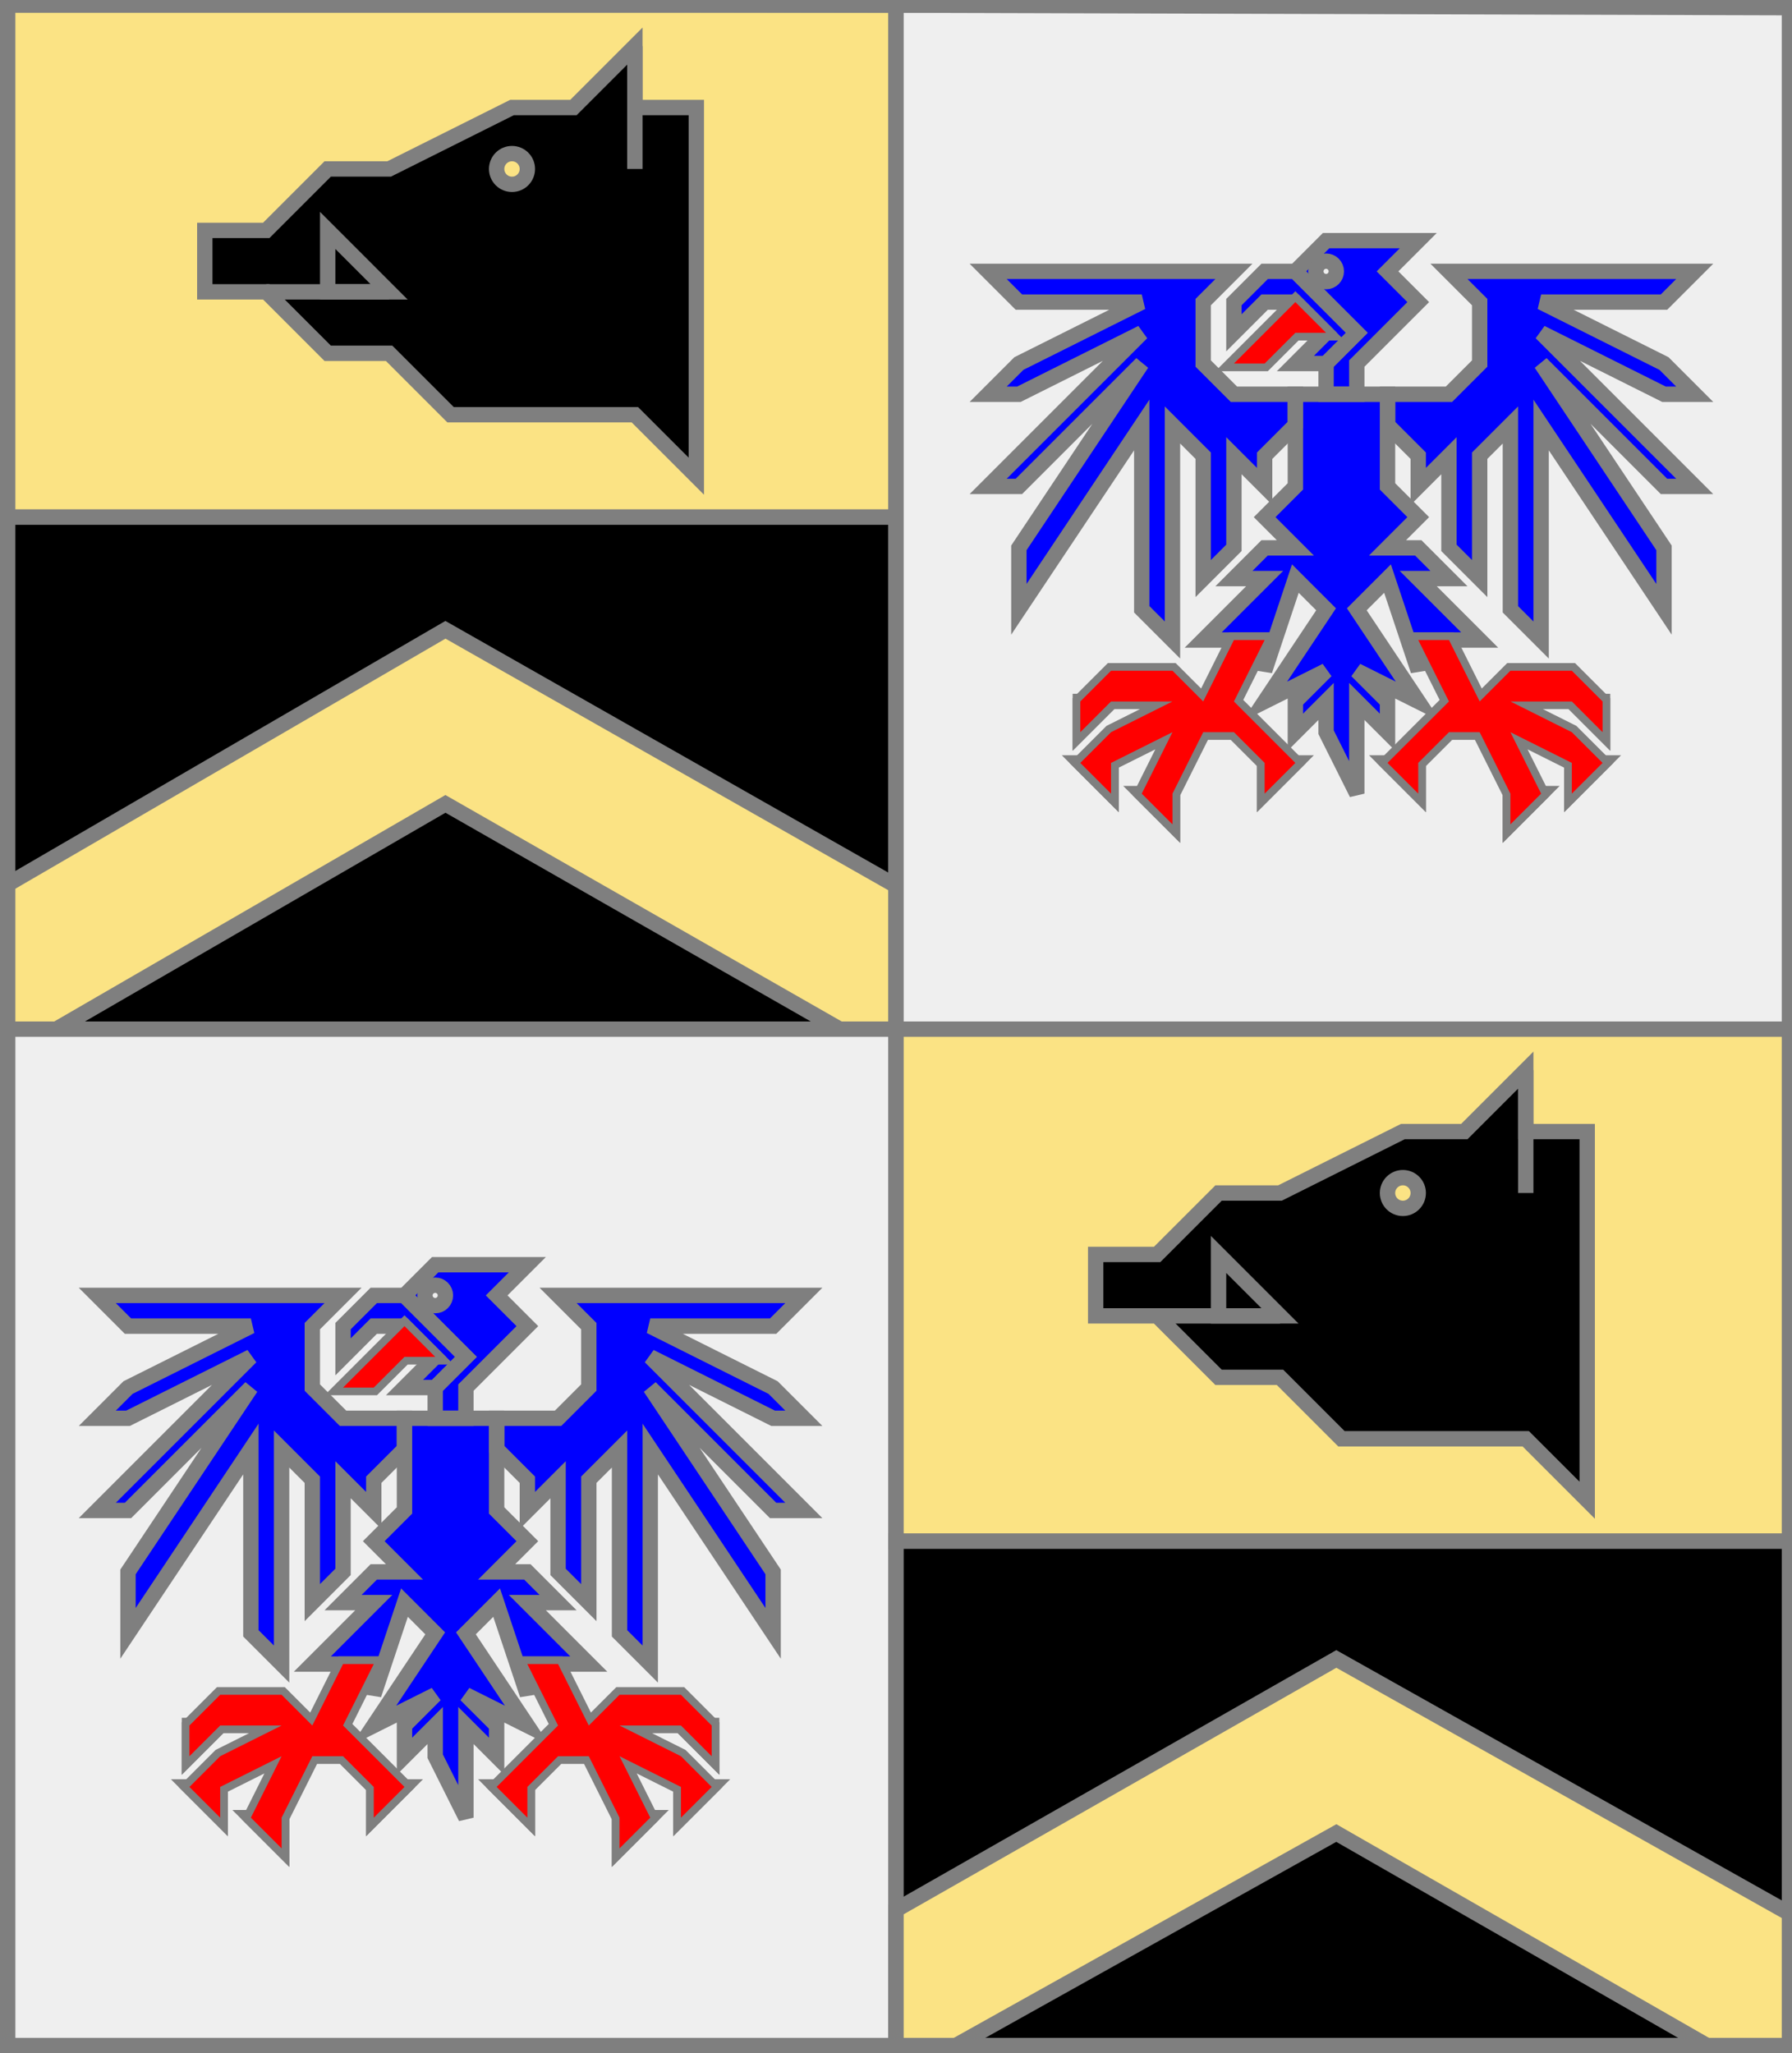
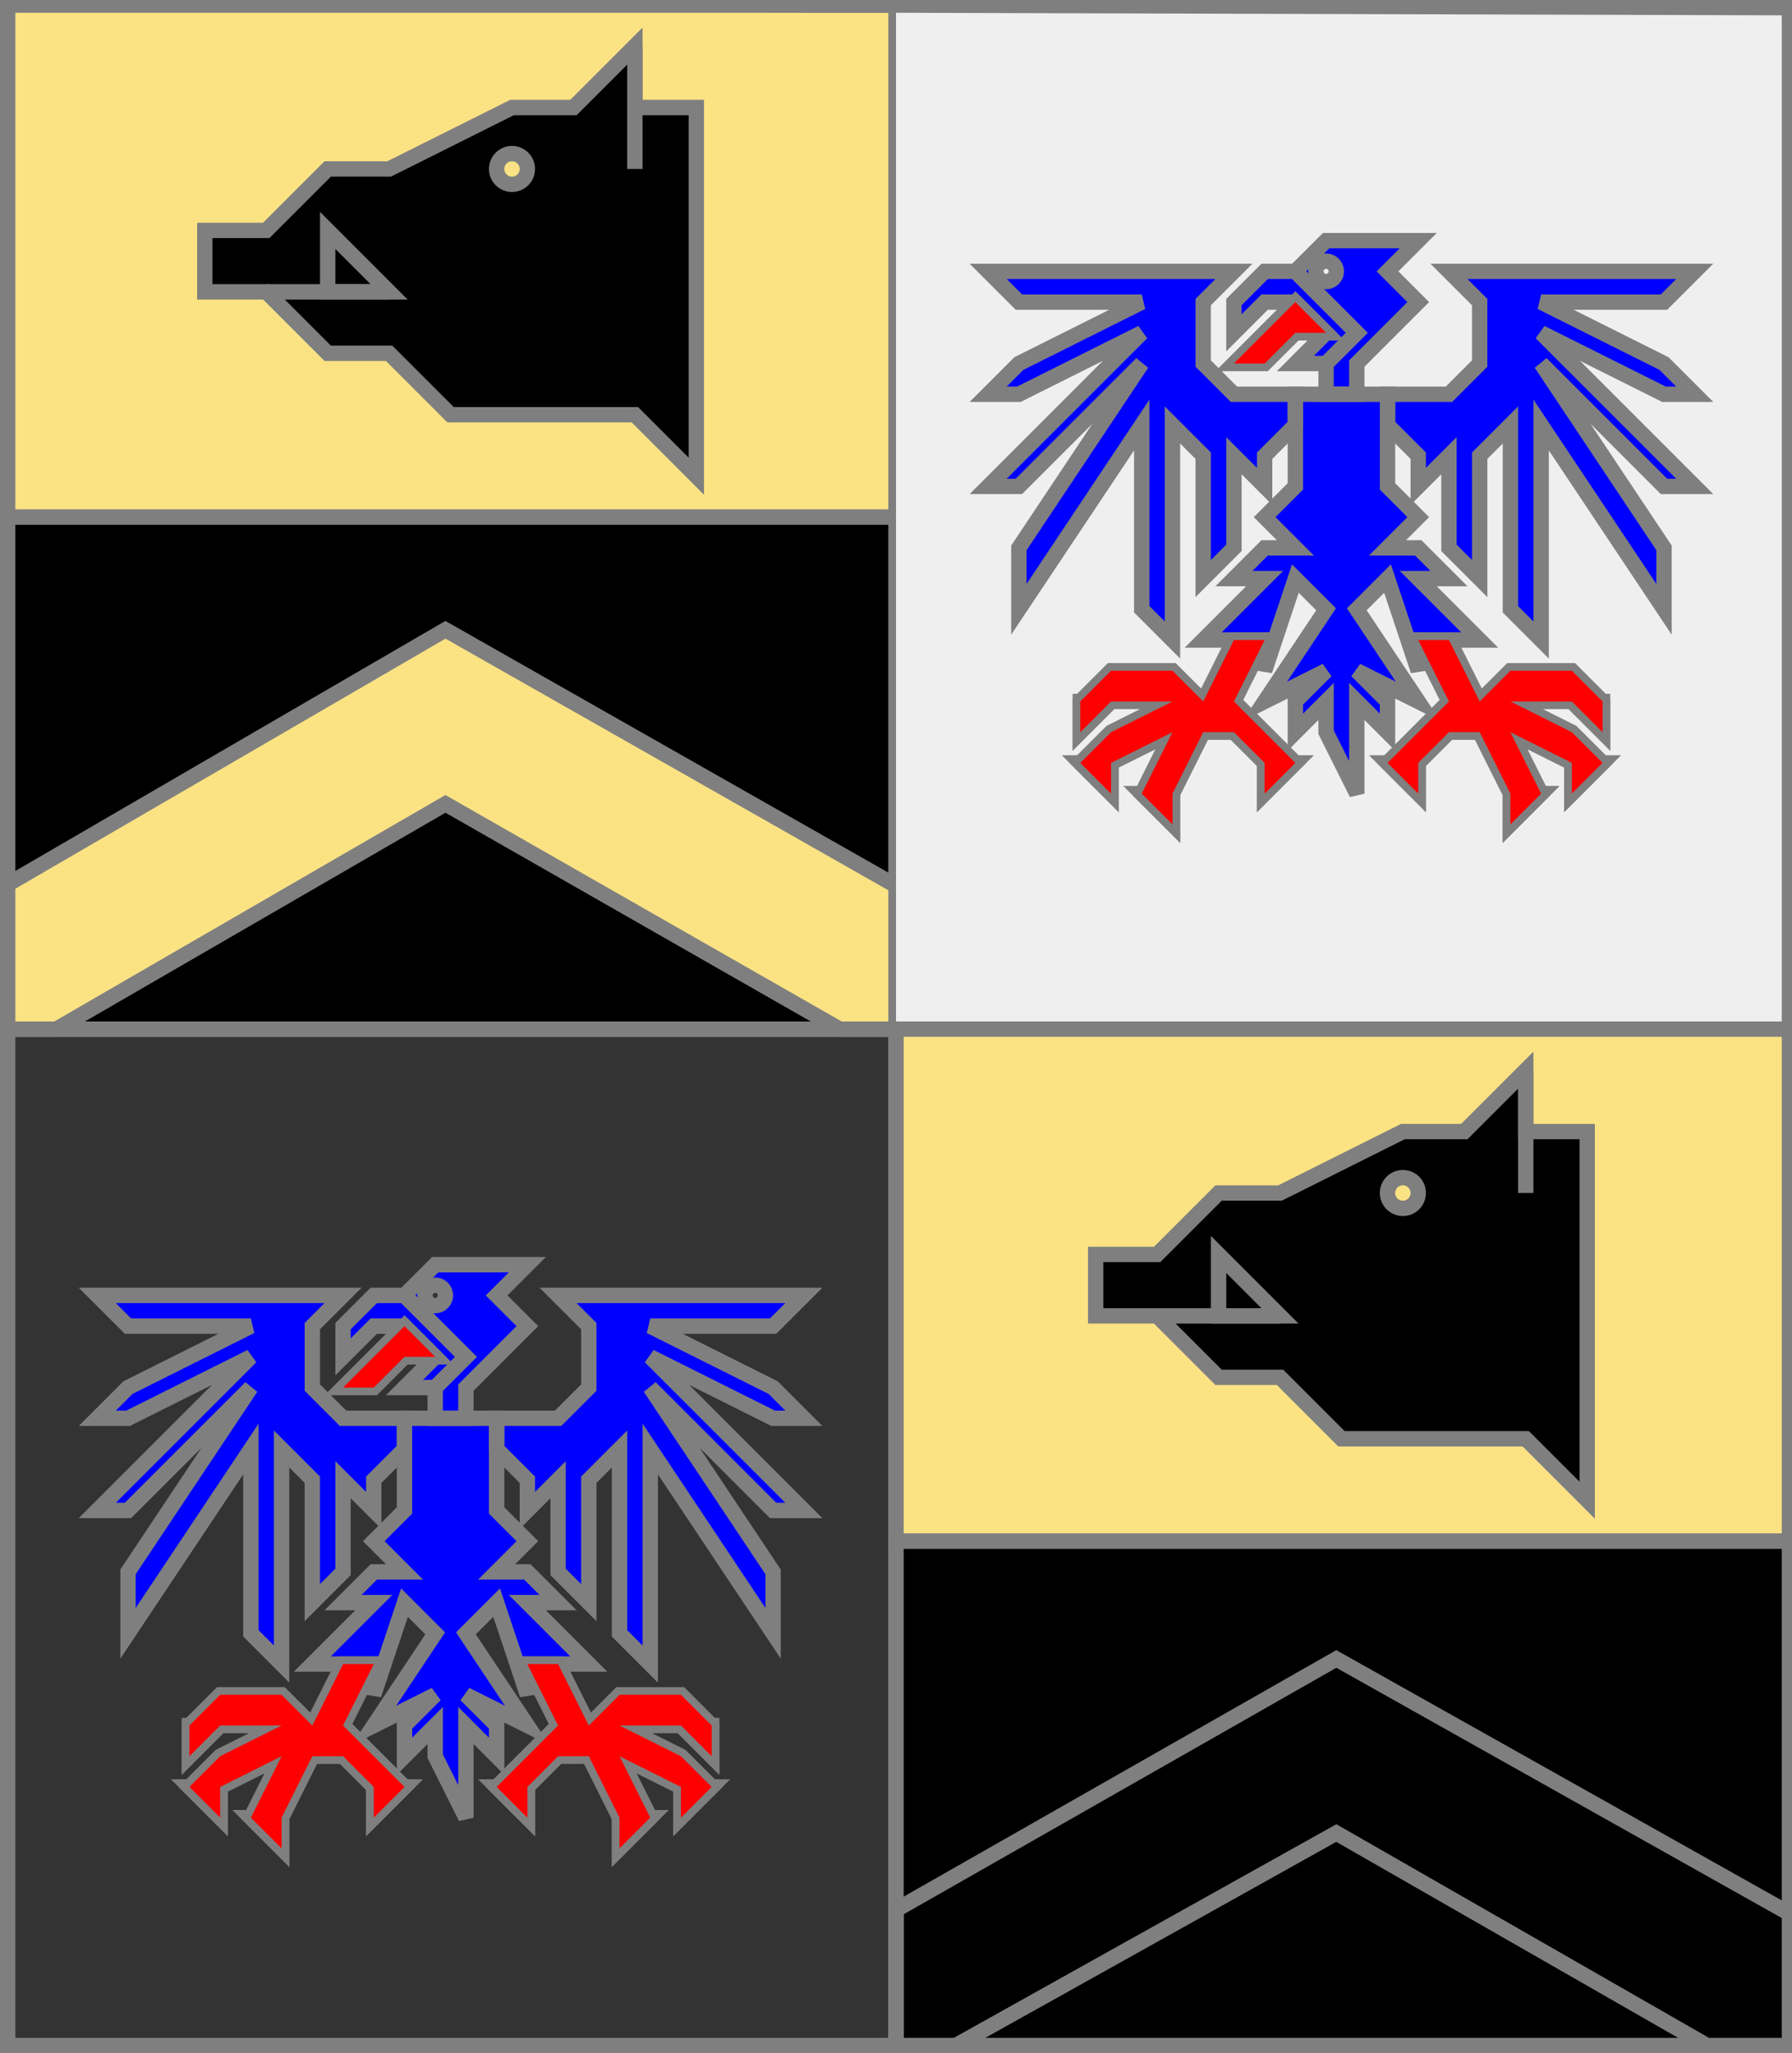
<svg xmlns="http://www.w3.org/2000/svg" width="350" height="401" xml:lang="fr">
  <rect width="100%" height="100%" fill="#333333" stroke="none" />
  <g>
    <g>
      <polygon points="1,1 175,1 175,101 1,101 " fill="#fbe384" />
      <polygon points="1,1 175,1 175,101 1,101 " stroke="#7f7f7f" stroke-width="3" fill-opacity="0.0" />
    </g>
    <g>
      <g fill="#000000">
        <path d="M 40,45 L 52,45 L 64,33 L 76,33 L 100,21 L 112,21 L 124,9 L 124,21 L 136,21 L 136,93 L 124,81 L 88,81 L 76,69 L 64,69 L 52,57 L 40,57 M 103,33 A 3,3 0 1,0 103,34 " />
      </g>
      <polygon points="40,45 52,45 64,33 76,33 100,21 112,21 124,9 124,21 136,21 136,93 124,81 88,81 76,69 64,69 52,57 40,57 " stroke="#7f7f7f" stroke-width="3" fill-opacity="0.0" />
      <circle cx="100" cy="33" r="3" stroke="#7f7f7f" stroke-width="3" fill-opacity="0.0" />
      <polygon points="64,57 76,57 64,45 " stroke="#7f7f7f" stroke-width="3" fill-opacity="0.0" />
      <path d="M 52,57 L 76,57 " fill="none" stroke="#7f7f7f" stroke-width="3" fill-opacity="0.0" />
      <path d="M 124,9 L 124,33 " fill="none" stroke="#7f7f7f" stroke-width="3" fill-opacity="0.0" />
    </g>
  </g>
  <g>
    <g>
      <polygon points="1,101 175,101 175,201 1,201 " fill="#000000" />
      <polygon points="1,101 175,101 175,201 1,201 " stroke="#7f7f7f" stroke-width="3" fill-opacity="0.0" />
    </g>
    <g>
      <polygon points="87,123 175,173 175,201 164,201 87,157 11,201 1,201 1,173 " fill="#fbe384" />
      <polygon points="87,123 175,173 175,201 164,201 87,157 11,201 1,201 1,173 " stroke="#7f7f7f" stroke-width="3" fill-opacity="0.0" />
    </g>
  </g>
  <g>
    <g>
      <polygon points="175,1 350,1 350,201 175,201 " fill="#efefef" />
-       <polygon points="175,1 350,1 350,201 175,201 " stroke="#7f7f7f" stroke-width="3" fill-opacity="0.0" />
    </g>
    <g>
      <g fill="#0000ff">
-         <path d="M 259,47 L 277,47 L 271,53 L 277,59 L 265,71 L 265,77 L 259,77 L 259,71 L 265,65 L 253,53 M 261,53 A 2,2 0 1,0 261,54 " />
+         <path d="M 259,47 L 277,47 L 271,53 L 277,59 L 265,71 L 265,77 L 259,77 L 259,71 L 253,53 M 261,53 A 2,2 0 1,0 261,54 " />
        <polygon points="253,53 265,65 259,71 253,71 259,65 253,59 247,59 241,65 241,59 247,53 " />
        <polygon points="253,59 259,65 253,65 247,71 241,71 " />
        <polygon points="253,77 271,77 271,95 277,101 271,107 277,107 283,113 277,113 289,125 277,125 277,131 271,113 265,119 277,137 265,131 271,137 271,143 265,137 265,155 259,143 259,137 253,143 253,137 259,131 247,137 259,119 253,113 247,131 247,131 247,125 235,125 247,113 241,113 247,107 253,107 247,101 253,95 253,83 " />
        <polygon points="253,83 247,89 247,95 241,89 241,107 235,113 235,89 229,83 229,125 223,119 223,83 199,119 199,107 223,71 199,95 193,95 223,65 199,77 193,77 199,71 223,59 199,59 193,53 241,53 235,59 235,71 241,77 253,77 " />
        <polygon points="271,77 283,77 289,71 289,59 283,53 331,53 325,59 301,59 325,71 331,77 325,77 301,65 331,95 325,95 301,71 325,107 325,119 301,83 301,125 295,119 295,83 289,89 289,113 283,107 283,89 277,95 277,89 271,83 " />
        <polygon points="247,125 241,137 253,149 247,155 247,149 241,143 235,143 229,155 229,161 223,155 229,143 217,149 217,155 211,149 217,143 229,137 217,137 211,143 211,137 217,131 229,131 235,137 241,125 " />
        <polygon points="277,125 283,137 271,149 277,155 277,149 283,143 289,143 295,155 295,161 301,155 295,143 307,149 307,155 313,149 307,143 295,137 307,137 313,143 313,137 307,131 295,131 289,137 283,125 " />
      </g>
      <polygon points="259,47 277,47 271,53 277,59 265,71 265,77 259,77 259,71 265,65 253,53 " stroke="#7f7f7f" stroke-width="3" fill-opacity="0.0" />
      <circle cx="259" cy="53" r="2" stroke="#7f7f7f" stroke-width="3" fill-opacity="0.0" />
      <polygon points="253,53 265,65 259,71 253,71 259,65 253,59 247,59 241,65 241,59 247,53 " stroke="#7f7f7f" stroke-width="3" fill-opacity="0.0" />
      <polygon points="253,59 259,65 253,65 247,71 241,71 " stroke="#7f7f7f" stroke-width="3" fill-opacity="0.0" />
      <polygon points="253,77 271,77 271,95 277,101 271,107 277,107 283,113 277,113 289,125 277,125 277,131 271,113 265,119 277,137 265,131 271,137 271,143 265,137 265,155 259,143 259,137 253,143 253,137 259,131 247,137 259,119 253,113 247,131 247,131 247,125 235,125 247,113 241,113 247,107 253,107 247,101 253,95 253,83 " stroke="#7f7f7f" stroke-width="3" fill-opacity="0.0" />
      <polygon points="253,83 247,89 247,95 241,89 241,107 235,113 235,89 229,83 229,125 223,119 223,83 199,119 199,107 223,71 199,95 193,95 223,65 199,77 193,77 199,71 223,59 199,59 193,53 241,53 235,59 235,71 241,77 253,77 " stroke="#7f7f7f" stroke-width="3" fill-opacity="0.0" />
      <polygon points="271,77 283,77 289,71 289,59 283,53 331,53 325,59 301,59 325,71 331,77 325,77 301,65 331,95 325,95 301,71 325,107 325,119 301,83 301,125 295,119 295,83 289,89 289,113 283,107 283,89 277,95 277,89 271,83 " stroke="#7f7f7f" stroke-width="3" fill-opacity="0.0" />
      <polygon points="247,125 241,137 253,149 247,155 247,149 241,143 235,143 229,155 229,161 223,155 229,143 217,149 217,155 211,149 217,143 229,137 217,137 211,143 211,137 217,131 229,131 235,137 241,125 " stroke="#7f7f7f" stroke-width="3" fill-opacity="0.0" />
      <polygon points="277,125 283,137 271,149 277,155 277,149 283,143 289,143 295,155 295,161 301,155 295,143 307,149 307,155 313,149 307,143 295,137 307,137 313,143 313,137 307,131 295,131 289,137 283,125 " stroke="#7f7f7f" stroke-width="3" fill-opacity="0.0" />
      <polygon points="211,137 217,137 211,143 " stroke="#7f7f7f" stroke-width="3" fill-opacity="0.0" />
      <polygon points="211,149 217,149 217,155 " stroke="#7f7f7f" stroke-width="3" fill-opacity="0.0" />
      <polygon points="223,155 229,155 229,161 " stroke="#7f7f7f" stroke-width="3" fill-opacity="0.0" />
      <polygon points="247,149 253,149 247,155 " stroke="#7f7f7f" stroke-width="3" fill-opacity="0.0" />
      <polygon points="271,149 277,149 277,155 " stroke="#7f7f7f" stroke-width="3" fill-opacity="0.0" />
      <polygon points="295,155 301,155 295,161 " stroke="#7f7f7f" stroke-width="3" fill-opacity="0.0" />
      <polygon points="307,149 313,149 307,155 " stroke="#7f7f7f" stroke-width="3" fill-opacity="0.0" />
      <polygon points="307,137 313,137 313,143 " stroke="#7f7f7f" stroke-width="3" fill-opacity="0.0" />
      <polygon points="247,125 241,137 253,149 247,155 247,149 241,143 235,143 229,155 229,161 223,155 229,143 217,149 217,155 211,149 217,143 229,137 217,137 211,143 211,137 217,131 229,131 235,137 241,125 " fill="#ff0000" />
      <polygon points="277,125 283,137 271,149 277,155 277,149 283,143 289,143 295,155 295,161 301,155 295,143 307,149 307,155 313,149 307,143 295,137 307,137 313,143 313,137 307,131 295,131 289,137 283,125 " fill="#ff0000" />
      <polygon points="253,59 259,65 253,65 247,71 241,71 " fill="#ff0000" />
    </g>
  </g>
  <g>
    <g>
-       <polygon points="1,201 175,201 175,401 1,401 " fill="#efefef" />
      <polygon points="1,201 175,201 175,401 1,401 " stroke="#7f7f7f" stroke-width="3" fill-opacity="0.0" />
    </g>
    <g>
      <g fill="#0000ff">
        <path d="M 85,247 L 103,247 L 97,253 L 103,259 L 91,271 L 91,277 L 85,277 L 85,271 L 91,265 L 79,253 M 87,253 A 2,2 0 1,0 87,254 " />
        <polygon points="79,253 91,265 85,271 79,271 85,265 79,259 73,259 67,265 67,259 73,253 " />
        <polygon points="79,259 85,265 79,265 73,271 67,271 " />
        <polygon points="79,277 97,277 97,295 103,301 97,307 103,307 109,313 103,313 115,325 103,325 103,331 97,313 91,319 103,337 91,331 97,337 97,343 91,337 91,355 85,343 85,337 79,343 79,337 85,331 73,337 85,319 79,313 73,331 73,331 73,325 61,325 73,313 67,313 73,307 79,307 73,301 79,295 79,283 " />
        <polygon points="79,283 73,289 73,295 67,289 67,307 61,313 61,289 55,283 55,325 49,319 49,283 25,319 25,307 49,271 25,295 19,295 49,265 25,277 19,277 25,271 49,259 25,259 19,253 67,253 61,259 61,271 67,277 79,277 " />
        <polygon points="97,277 109,277 115,271 115,259 109,253 157,253 151,259 127,259 151,271 157,277 151,277 127,265 157,295 151,295 127,271 151,307 151,319 127,283 127,325 121,319 121,283 115,289 115,313 109,307 109,289 103,295 103,289 97,283 " />
        <polygon points="73,325 67,337 79,349 73,355 73,349 67,343 61,343 55,355 55,361 49,355 55,343 43,349 43,355 37,349 43,343 55,337 43,337 37,343 37,337 43,331 55,331 61,337 67,325 " />
        <polygon points="103,325 109,337 97,349 103,355 103,349 109,343 115,343 121,355 121,361 127,355 121,343 133,349 133,355 139,349 133,343 121,337 133,337 139,343 139,337 133,331 121,331 115,337 109,325 " />
      </g>
      <polygon points="85,247 103,247 97,253 103,259 91,271 91,277 85,277 85,271 91,265 79,253 " stroke="#7f7f7f" stroke-width="3" fill-opacity="0.0" />
      <circle cx="85" cy="253" r="2" stroke="#7f7f7f" stroke-width="3" fill-opacity="0.0" />
      <polygon points="79,253 91,265 85,271 79,271 85,265 79,259 73,259 67,265 67,259 73,253 " stroke="#7f7f7f" stroke-width="3" fill-opacity="0.0" />
      <polygon points="79,259 85,265 79,265 73,271 67,271 " stroke="#7f7f7f" stroke-width="3" fill-opacity="0.0" />
      <polygon points="79,277 97,277 97,295 103,301 97,307 103,307 109,313 103,313 115,325 103,325 103,331 97,313 91,319 103,337 91,331 97,337 97,343 91,337 91,355 85,343 85,337 79,343 79,337 85,331 73,337 85,319 79,313 73,331 73,331 73,325 61,325 73,313 67,313 73,307 79,307 73,301 79,295 79,283 " stroke="#7f7f7f" stroke-width="3" fill-opacity="0.0" />
      <polygon points="79,283 73,289 73,295 67,289 67,307 61,313 61,289 55,283 55,325 49,319 49,283 25,319 25,307 49,271 25,295 19,295 49,265 25,277 19,277 25,271 49,259 25,259 19,253 67,253 61,259 61,271 67,277 79,277 " stroke="#7f7f7f" stroke-width="3" fill-opacity="0.0" />
      <polygon points="97,277 109,277 115,271 115,259 109,253 157,253 151,259 127,259 151,271 157,277 151,277 127,265 157,295 151,295 127,271 151,307 151,319 127,283 127,325 121,319 121,283 115,289 115,313 109,307 109,289 103,295 103,289 97,283 " stroke="#7f7f7f" stroke-width="3" fill-opacity="0.0" />
      <polygon points="73,325 67,337 79,349 73,355 73,349 67,343 61,343 55,355 55,361 49,355 55,343 43,349 43,355 37,349 43,343 55,337 43,337 37,343 37,337 43,331 55,331 61,337 67,325 " stroke="#7f7f7f" stroke-width="3" fill-opacity="0.0" />
      <polygon points="103,325 109,337 97,349 103,355 103,349 109,343 115,343 121,355 121,361 127,355 121,343 133,349 133,355 139,349 133,343 121,337 133,337 139,343 139,337 133,331 121,331 115,337 109,325 " stroke="#7f7f7f" stroke-width="3" fill-opacity="0.0" />
      <polygon points="37,337 43,337 37,343 " stroke="#7f7f7f" stroke-width="3" fill-opacity="0.0" />
      <polygon points="37,349 43,349 43,355 " stroke="#7f7f7f" stroke-width="3" fill-opacity="0.0" />
      <polygon points="49,355 55,355 55,361 " stroke="#7f7f7f" stroke-width="3" fill-opacity="0.0" />
      <polygon points="73,349 79,349 73,355 " stroke="#7f7f7f" stroke-width="3" fill-opacity="0.0" />
      <polygon points="97,349 103,349 103,355 " stroke="#7f7f7f" stroke-width="3" fill-opacity="0.0" />
      <polygon points="121,355 127,355 121,361 " stroke="#7f7f7f" stroke-width="3" fill-opacity="0.0" />
      <polygon points="133,349 139,349 133,355 " stroke="#7f7f7f" stroke-width="3" fill-opacity="0.0" />
      <polygon points="133,337 139,337 139,343 " stroke="#7f7f7f" stroke-width="3" fill-opacity="0.0" />
      <polygon points="73,325 67,337 79,349 73,355 73,349 67,343 61,343 55,355 55,361 49,355 55,343 43,349 43,355 37,349 43,343 55,337 43,337 37,343 37,337 43,331 55,331 61,337 67,325 " fill="#ff0000" />
      <polygon points="103,325 109,337 97,349 103,355 103,349 109,343 115,343 121,355 121,361 127,355 121,343 133,349 133,355 139,349 133,343 121,337 133,337 139,343 139,337 133,331 121,331 115,337 109,325 " fill="#ff0000" />
      <polygon points="79,259 85,265 79,265 73,271 67,271 " fill="#ff0000" />
    </g>
  </g>
  <g>
    <g>
      <polygon points="175,201 350,201 350,301 175,301 " fill="#fbe384" />
      <polygon points="175,201 350,201 350,301 175,301 " stroke="#7f7f7f" stroke-width="3" fill-opacity="0.0" />
    </g>
    <g>
      <g fill="#000000">
        <path d="M 214,245 L 226,245 L 238,233 L 250,233 L 274,221 L 286,221 L 298,209 L 298,221 L 310,221 L 310,293 L 298,281 L 262,281 L 250,269 L 238,269 L 226,257 L 214,257 M 277,233 A 3,3 0 1,0 277,234 " />
      </g>
      <polygon points="214,245 226,245 238,233 250,233 274,221 286,221 298,209 298,221 310,221 310,293 298,281 262,281 250,269 238,269 226,257 214,257 " stroke="#7f7f7f" stroke-width="3" fill-opacity="0.0" />
      <circle cx="274" cy="233" r="3" stroke="#7f7f7f" stroke-width="3" fill-opacity="0.0" />
      <polygon points="238,257 250,257 238,245 " stroke="#7f7f7f" stroke-width="3" fill-opacity="0.0" />
      <path d="M 226,257 L 250,257 " fill="none" stroke="#7f7f7f" stroke-width="3" fill-opacity="0.0" />
      <path d="M 298,209 L 298,233 " fill="none" stroke="#7f7f7f" stroke-width="3" fill-opacity="0.0" />
    </g>
  </g>
  <g>
    <g>
      <polygon points="175,301 350,301 350,400 175,401 " fill="#000000" />
      <polygon points="175,301 350,301 350,400 175,401 " stroke="#7f7f7f" stroke-width="3" fill-opacity="0.0" />
    </g>
    <g>
-       <polygon points="261,324 350,374 350,400 336,401 261,358 184,401 175,401 175,373 " fill="#fbe384" />
      <polygon points="261,324 350,374 350,400 336,401 261,358 184,401 175,401 175,373 " stroke="#7f7f7f" stroke-width="3" fill-opacity="0.0" />
    </g>
  </g>
  <polygon points="1,0 350,1 350,400 1,400 " stroke="#7f7f7f" stroke-width="4" fill-opacity="0.0" />
</svg>